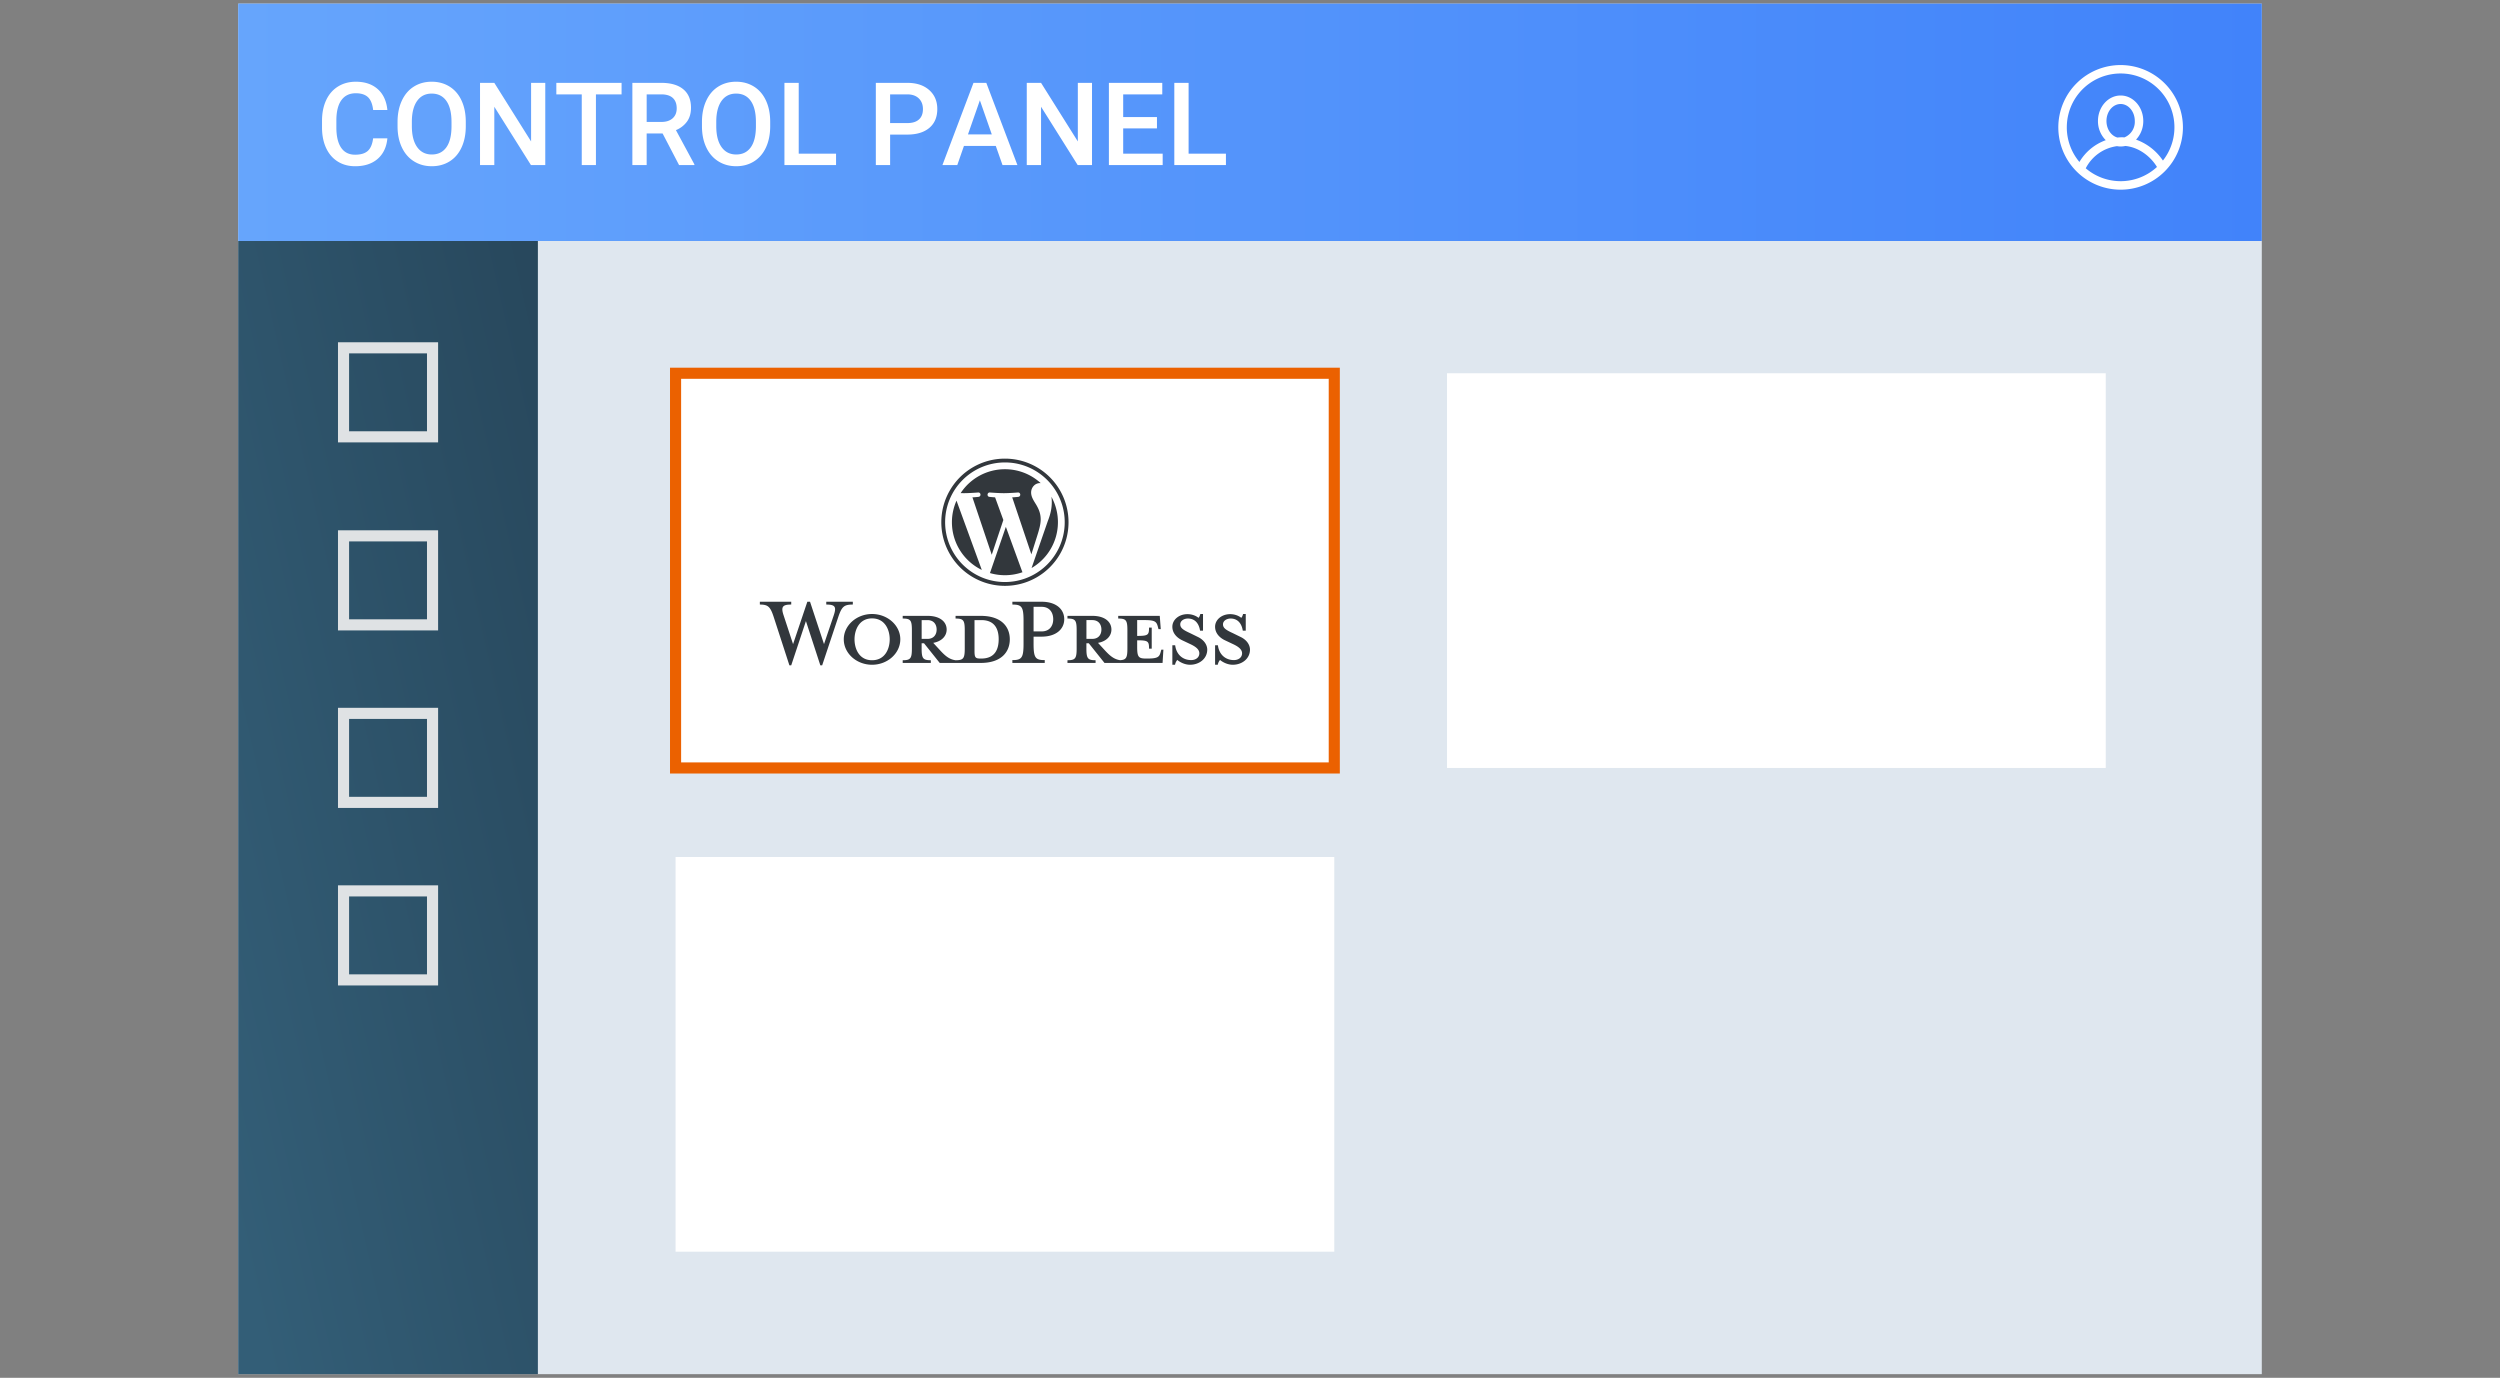
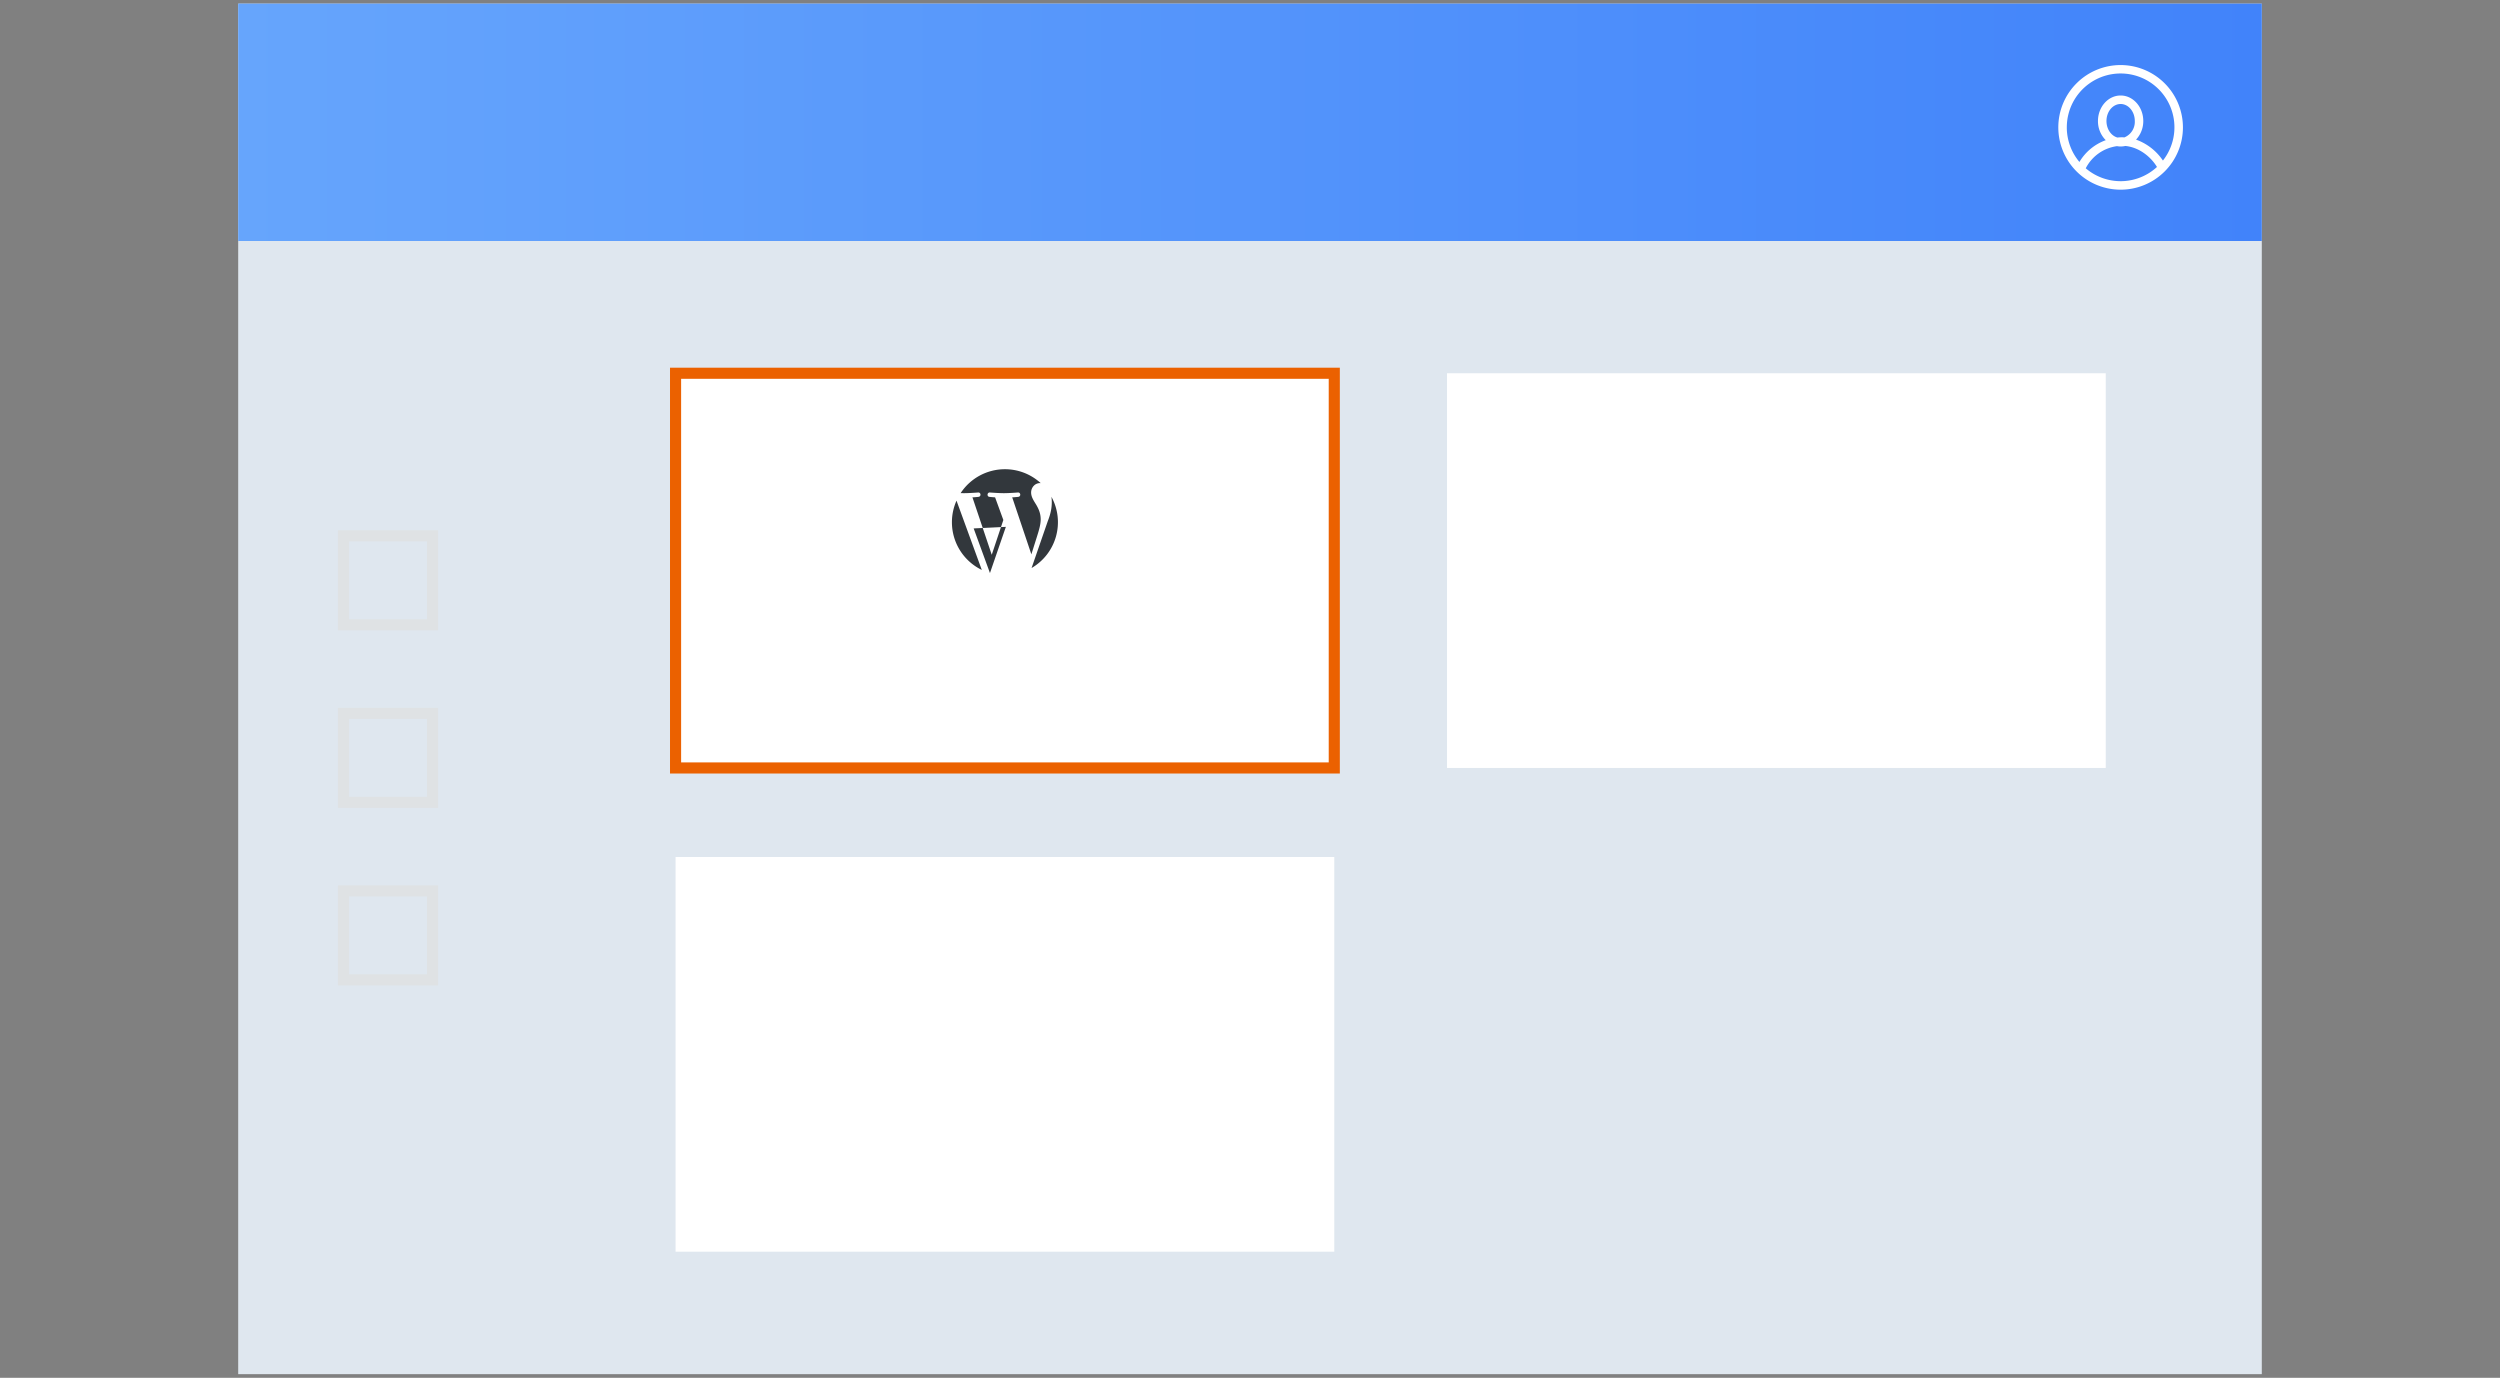
<svg xmlns="http://www.w3.org/2000/svg" id="_イヤー_1" width="225" height="124" viewBox="0 0 225 124">
  <rect x="0" y="0" width="225" height="124" fill="#808080" stroke="none" />
  <defs>
    <linearGradient id="_称未設定グラデーション_283" x1="21.438" y1="11.008" x2="203.562" y2="11.008" gradientUnits="userSpaceOnUse">
      <stop offset="0" stop-color="#66a5fc" />
      <stop offset="1" stop-color="#4183fa" />
    </linearGradient>
    <linearGradient id="_称未設定グラデーション_277" x1="13.21" y1="77.63" x2="99.332" y2="58.003" gradientUnits="userSpaceOnUse">
      <stop offset=".004" stop-color="#335e77" />
      <stop offset="1" stop-color="#1d3344" />
    </linearGradient>
    <style>.cls-3{fill:#fff}.cls-6{fill:#32373c}.cls-8{stroke-miterlimit:10;fill:none;stroke:#dfe2e4}</style>
  </defs>
  <rect x="21.438" y=".327" width="182.123" height="123.347" fill="#dfe7ef" />
  <rect x="21.438" y=".327" width="182.123" height="21.363" fill="url(#_称未設定グラデーション_283)" />
-   <rect x="21.438" y="21.69" width="26.971" height="101.983" fill="url(#_称未設定グラデーション_277)" />
-   <rect class="cls-8" x="30.918" y="31.304" width="8.011" height="8.011" />
  <rect class="cls-8" x="30.918" y="48.227" width="8.011" height="8.011" />
  <rect class="cls-8" x="30.918" y="64.203" width="8.011" height="8.011" />
  <rect class="cls-8" x="30.918" y="80.18" width="8.011" height="8.011" />
  <rect x="60.801" y="33.593" width="59.284" height="35.524" stroke-miterlimit="10" stroke="#eb6100" fill="#fff" />
  <rect class="cls-3" x="60.801" y="77.129" width="59.284" height="35.524" />
  <rect class="cls-3" x="130.232" y="33.593" width="59.284" height="35.524" />
  <g id="Logotype">
    <g id="Wordmark">
-       <path class="cls-6" d="M88.278 55.428h-2.277v.242c.712 0 .827.153.827 1.056v1.628c0 .903-.114 1.068-.827 1.068-.547-.076-.916-.369-1.425-.929l-.585-.636c.789-.14 1.208-.636 1.208-1.196 0-.699-.598-1.234-1.717-1.234h-2.239v.242c.712 0 .827.153.827 1.056v1.628c0 .903-.114 1.068-.827 1.068v.242h2.531v-.242c-.712 0-.827-.165-.827-1.068v-.458h.216l1.412 1.768h3.701c1.819 0 2.607-.967 2.607-2.124s-.789-2.111-2.607-2.111zm-5.329 2.073v-1.692h.521c.572 0 .827.394.827.852 0 .445-.254.839-.827.839h-.521zm5.367 1.768h-.089c-.458 0-.521-.114-.521-.7v-2.76h.611c1.323 0 1.564.967 1.564 1.717 0 .776-.242 1.743-1.564 1.743zM74.16 57.972l.878-2.595c.254-.75.14-.967-.674-.967v-.254h2.391v.254c-.801 0-.992.191-1.31 1.119l-1.45 4.35h-.165l-1.297-3.981-1.323 3.981h-.165l-1.412-4.35c-.305-.929-.509-1.119-1.247-1.119v-.254h2.824v.254c-.751 0-.954.178-.687.967l.852 2.595 1.285-3.816h.242l1.259 3.816zm4.324 1.856c-1.399 0-2.544-1.03-2.544-2.29 0-1.246 1.145-2.277 2.544-2.277s2.544 1.03 2.544 2.277c0 1.259-1.145 2.29-2.544 2.29zm0-4.172c-1.17 0-1.577 1.056-1.577 1.882 0 .84.407 1.883 1.577 1.883 1.183 0 1.59-1.043 1.59-1.883 0-.827-.407-1.882-1.59-1.882zm15.543 3.753v.254h-2.913v-.254c.852 0 1.005-.216 1.005-1.488v-2.035c0-1.272-.153-1.475-1.005-1.475v-.254h2.633c1.31 0 2.035.674 2.035 1.577 0 .878-.725 1.564-2.035 1.564h-.725v.623c0 1.272.153 1.488 1.005 1.488zm-.28-4.795h-.725v2.213h.725c.712 0 1.043-.496 1.043-1.094 0-.611-.331-1.119-1.043-1.119zm10.773 3.854l-.064.229c-.114.42-.254.572-1.157.572h-.178c-.661 0-.776-.153-.776-1.056v-.585c.992 0 1.068.089 1.068.75h.242v-1.895h-.242c0 .661-.076.75-1.068.75v-1.424h.699c.903 0 1.043.153 1.157.572l.064.242h.203l-.089-1.195h-3.74v.242c.712 0 .827.153.827 1.056v1.628c0 .826-.097 1.034-.659 1.064-.534-.081-.9-.373-1.402-.924l-.585-.636c.789-.14 1.208-.636 1.208-1.196 0-.699-.598-1.234-1.717-1.234h-2.239v.242c.712 0 .827.153.827 1.056v1.628c0 .903-.114 1.068-.827 1.068v.242h2.531v-.242c-.712 0-.827-.165-.827-1.068v-.458h.216l1.412 1.768h5.227l.076-1.195h-.191zm-6.741-.967v-1.692h.521c.572 0 .827.394.827.852 0 .445-.254.839-.827.839h-.521zm9.323 2.327c-.509 0-.954-.267-1.145-.433a.905.905 0 00-.203.433h-.242v-1.755h.254c.102.839.687 1.335 1.437 1.335.407 0 .738-.229.738-.611 0-.331-.293-.585-.814-.827l-.725-.343c-.509-.242-.89-.662-.89-1.221 0-.611.572-1.132 1.361-1.132.42 0 .776.153.992.331.064-.051.127-.191.165-.344h.242v1.501h-.267c-.089-.598-.42-1.094-1.094-1.094-.356 0-.687.204-.687.522 0 .331.267.509.878.789l.699.343c.611.292.852.763.852 1.145 0 .801-.7 1.361-1.552 1.361zm3.846 0c-.509 0-.954-.267-1.145-.433a.905.905 0 00-.203.433h-.242v-1.755h.254c.102.839.687 1.335 1.437 1.335.407 0 .738-.229.738-.611 0-.331-.293-.585-.814-.827l-.725-.343c-.509-.242-.89-.662-.89-1.221 0-.611.572-1.132 1.361-1.132.42 0 .776.153.992.331.064-.051.127-.191.165-.344h.242v1.501h-.267c-.089-.598-.42-1.094-1.094-1.094-.356 0-.687.204-.687.522 0 .331.267.509.878.789l.699.343c.611.292.852.763.852 1.145 0 .801-.7 1.361-1.552 1.361z" />
-     </g>
+       </g>
    <g id="W_Mark">
-       <path class="cls-6" d="M90.443 41.62a5.338 5.338 0 013.008.919 5.384 5.384 0 011.95 6.556 5.422 5.422 0 01-1.153 1.711 5.384 5.384 0 01-5.899 1.153 5.422 5.422 0 01-1.711-1.153 5.384 5.384 0 01-1.153-5.899 5.422 5.422 0 011.153-1.711 5.384 5.384 0 013.805-1.576m0-.343a5.724 5.724 0 100 11.449 5.724 5.724 0 000-11.449z" />
-       <path class="cls-6" d="M85.673 47a4.77 4.77 0 002.688 4.293l-2.275-6.234A4.746 4.746 0 0085.673 47zm7.99-.241c0-.59-.212-.998-.393-1.315-.242-.393-.469-.726-.469-1.119 0-.438.332-.847.801-.847.021 0 .041.003.062.004a4.75 4.75 0 00-3.221-1.252 4.764 4.764 0 00-3.985 2.15c.112.004.218.006.307.006.499 0 1.271-.061 1.271-.061.257-.015.287.363.03.393 0 0-.258.03-.546.045l1.737 5.167 1.044-3.131-.743-2.036c-.257-.015-.5-.045-.5-.045-.257-.015-.227-.408.03-.393 0 0 .788.061 1.256.061.499 0 1.271-.061 1.271-.061.257-.015.287.363.03.393 0 0-.259.03-.546.045l1.724 5.127.492-1.559c.219-.681.347-1.164.347-1.572zm-3.136.658l-1.431 4.158a4.777 4.777 0 002.932-.076.342.342 0 01-.034-.066l-1.466-4.017zm4.102-2.705c.02.152.032.315.032.49 0 .484-.091 1.028-.363 1.708l-1.457 4.212a4.768 4.768 0 001.788-6.411z" />
+       <path class="cls-6" d="M85.673 47a4.77 4.77 0 002.688 4.293l-2.275-6.234A4.746 4.746 0 0085.673 47zm7.99-.241c0-.59-.212-.998-.393-1.315-.242-.393-.469-.726-.469-1.119 0-.438.332-.847.801-.847.021 0 .041.003.062.004a4.75 4.75 0 00-3.221-1.252 4.764 4.764 0 00-3.985 2.15c.112.004.218.006.307.006.499 0 1.271-.061 1.271-.061.257-.015.287.363.03.393 0 0-.258.03-.546.045l1.737 5.167 1.044-3.131-.743-2.036c-.257-.015-.5-.045-.5-.045-.257-.015-.227-.408.03-.393 0 0 .788.061 1.256.061.499 0 1.271-.061 1.271-.061.257-.015.287.363.03.393 0 0-.259.03-.546.045l1.724 5.127.492-1.559c.219-.681.347-1.164.347-1.572zm-3.136.658l-1.431 4.158l-1.466-4.017zm4.102-2.705c.02.152.032.315.032.49 0 .484-.091 1.028-.363 1.708l-1.457 4.212a4.768 4.768 0 001.788-6.411z" />
    </g>
  </g>
  <path id="User" d="M190.856 5.855a5.608 5.608 0 105.608 5.608 5.615 5.615 0 00-5.608-5.608zm-4.843 5.608a4.843 4.843 0 118.65 2.987 4.903 4.903 0 00-2.419-1.884 2.425 2.425 0 00.651-1.677c0-1.264-.915-2.294-2.039-2.294s-2.039 1.03-2.039 2.294c-.007.647.246 1.27.702 1.728a4.545 4.545 0 00-2.371 1.96 4.836 4.836 0 01-1.136-3.115zm4.971.892c-.14 0-.279.01-.417.023-.564-.155-.985-.762-.985-1.489 0-.844.571-1.529 1.275-1.529s1.275.686 1.275 1.529a1.513 1.513 0 01-.937 1.476c-.07-.005-.139-.01-.21-.01zm-3.267 2.791a3.727 3.727 0 012.812-1.993 1.815 1.815 0 00.749-.017c1.236.117 2.292.966 2.85 1.891a4.826 4.826 0 01-6.411.12z" fill-rule="evenodd" fill="#fff" />
  <g>
-     <path class="cls-3" d="M34.864 12.45c-.074.789-.366 1.405-.874 1.848-.509.442-1.185.663-2.029.663-.589 0-1.109-.14-1.558-.419s-.795-.677-1.04-1.192c-.244-.515-.371-1.113-.381-1.795v-.691c0-.697.124-1.312.371-1.845s.603-.942 1.065-1.23c.463-.288.998-.433 1.604-.433.817 0 1.475.222 1.973.664s.788 1.068.869 1.878h-1.281c-.061-.532-.216-.916-.465-1.151s-.614-.354-1.096-.354c-.559 0-.989.205-1.289.613-.3.409-.454 1.009-.46 1.799v.656c0 .801.143 1.411.429 1.832.287.421.706.631 1.258.631.505 0 .885-.113 1.139-.34.254-.228.415-.605.483-1.134h1.281zm7.057-1.099c0 .726-.125 1.362-.376 1.909-.251.548-.609.968-1.075 1.261-.466.293-1.002.439-1.609.439-.6 0-1.135-.146-1.604-.439-.47-.293-.832-.711-1.088-1.253-.256-.542-.386-1.168-.389-1.876v-.417c0-.722.128-1.359.384-1.911.256-.553.617-.976 1.083-1.269.466-.293 1-.44 1.604-.44s1.138.146 1.604.435c.466.29.826.707 1.08 1.251.254.544.383 1.177.386 1.899v.411zm-1.286-.386c0-.82-.155-1.449-.465-1.887-.311-.438-.75-.655-1.319-.655-.556 0-.991.218-1.304.653s-.474 1.051-.48 1.848v.427c0 .813.159 1.442.476 1.887.317.443.756.666 1.319.666.569 0 1.007-.218 1.314-.651s.46-1.067.46-1.901v-.386zm8.439 3.894h-1.287l-3.299-5.251v5.251h-1.286V7.457h1.286l3.31 5.272V7.457h1.276v7.402zm6.868-6.365h-2.308v6.365h-1.276V8.494H50.07V7.457h5.872v1.037zm3.691 3.518h-1.434v2.847h-1.286V7.457h2.603c.854 0 1.513.192 1.978.575.464.384.696.938.696 1.664 0 .495-.119.91-.358 1.244a2.284 2.284 0 01-.999.771l1.663 3.083v.065h-1.378l-1.484-2.847zm-1.434-1.037h1.322c.434 0 .773-.109 1.017-.328.244-.219.366-.518.366-.897 0-.396-.113-.703-.338-.92-.226-.217-.562-.329-1.009-.336H58.2v2.481zm11.119.376c0 .726-.125 1.362-.376 1.909-.251.548-.609.968-1.075 1.261-.466.293-1.002.439-1.609.439-.6 0-1.135-.146-1.604-.439-.47-.293-.832-.711-1.088-1.253-.256-.542-.386-1.168-.389-1.876v-.417c0-.722.128-1.359.384-1.911.256-.553.617-.976 1.083-1.269.466-.293 1-.44 1.604-.44s1.138.146 1.604.435c.466.29.826.707 1.08 1.251.254.544.383 1.177.386 1.899v.411zm-1.286-.386c0-.82-.155-1.449-.465-1.887-.311-.438-.75-.655-1.319-.655-.556 0-.991.218-1.304.653s-.474 1.051-.48 1.848v.427c0 .813.159 1.442.476 1.887.317.443.756.666 1.319.666.569 0 1.007-.218 1.314-.651s.46-1.067.46-1.901v-.386zm3.853 2.868h3.36v1.026h-4.646V7.457h1.286v6.376zm8.226-1.719v2.745h-1.286V7.457h2.832c.827 0 1.484.216 1.97.646.486.432.729 1.001.729 1.71 0 .727-.238 1.291-.714 1.695-.476.403-1.143.605-2 .605h-1.53zm0-1.037h1.545c.458 0 .807-.107 1.047-.323.241-.215.361-.525.361-.933 0-.399-.122-.719-.366-.958s-.58-.362-1.007-.369H80.11v2.583zm9.512 2.058h-2.868l-.6 1.724h-1.337l2.796-7.402h1.154l2.801 7.402h-1.342l-.605-1.724zm-2.506-1.037h2.145l-1.073-3.07-1.072 3.07zm11.164 2.761h-1.287l-3.299-5.251v5.251h-1.286V7.457h1.286l3.31 5.272V7.457h1.276v7.402zm5.846-3.305h-3.04v2.278h3.554v1.026h-4.84V7.457h4.804v1.037h-3.518v2.044h3.04v1.017zm2.847 2.279h3.36v1.026h-4.646V7.457h1.286v6.376z" />
-   </g>
+     </g>
</svg>